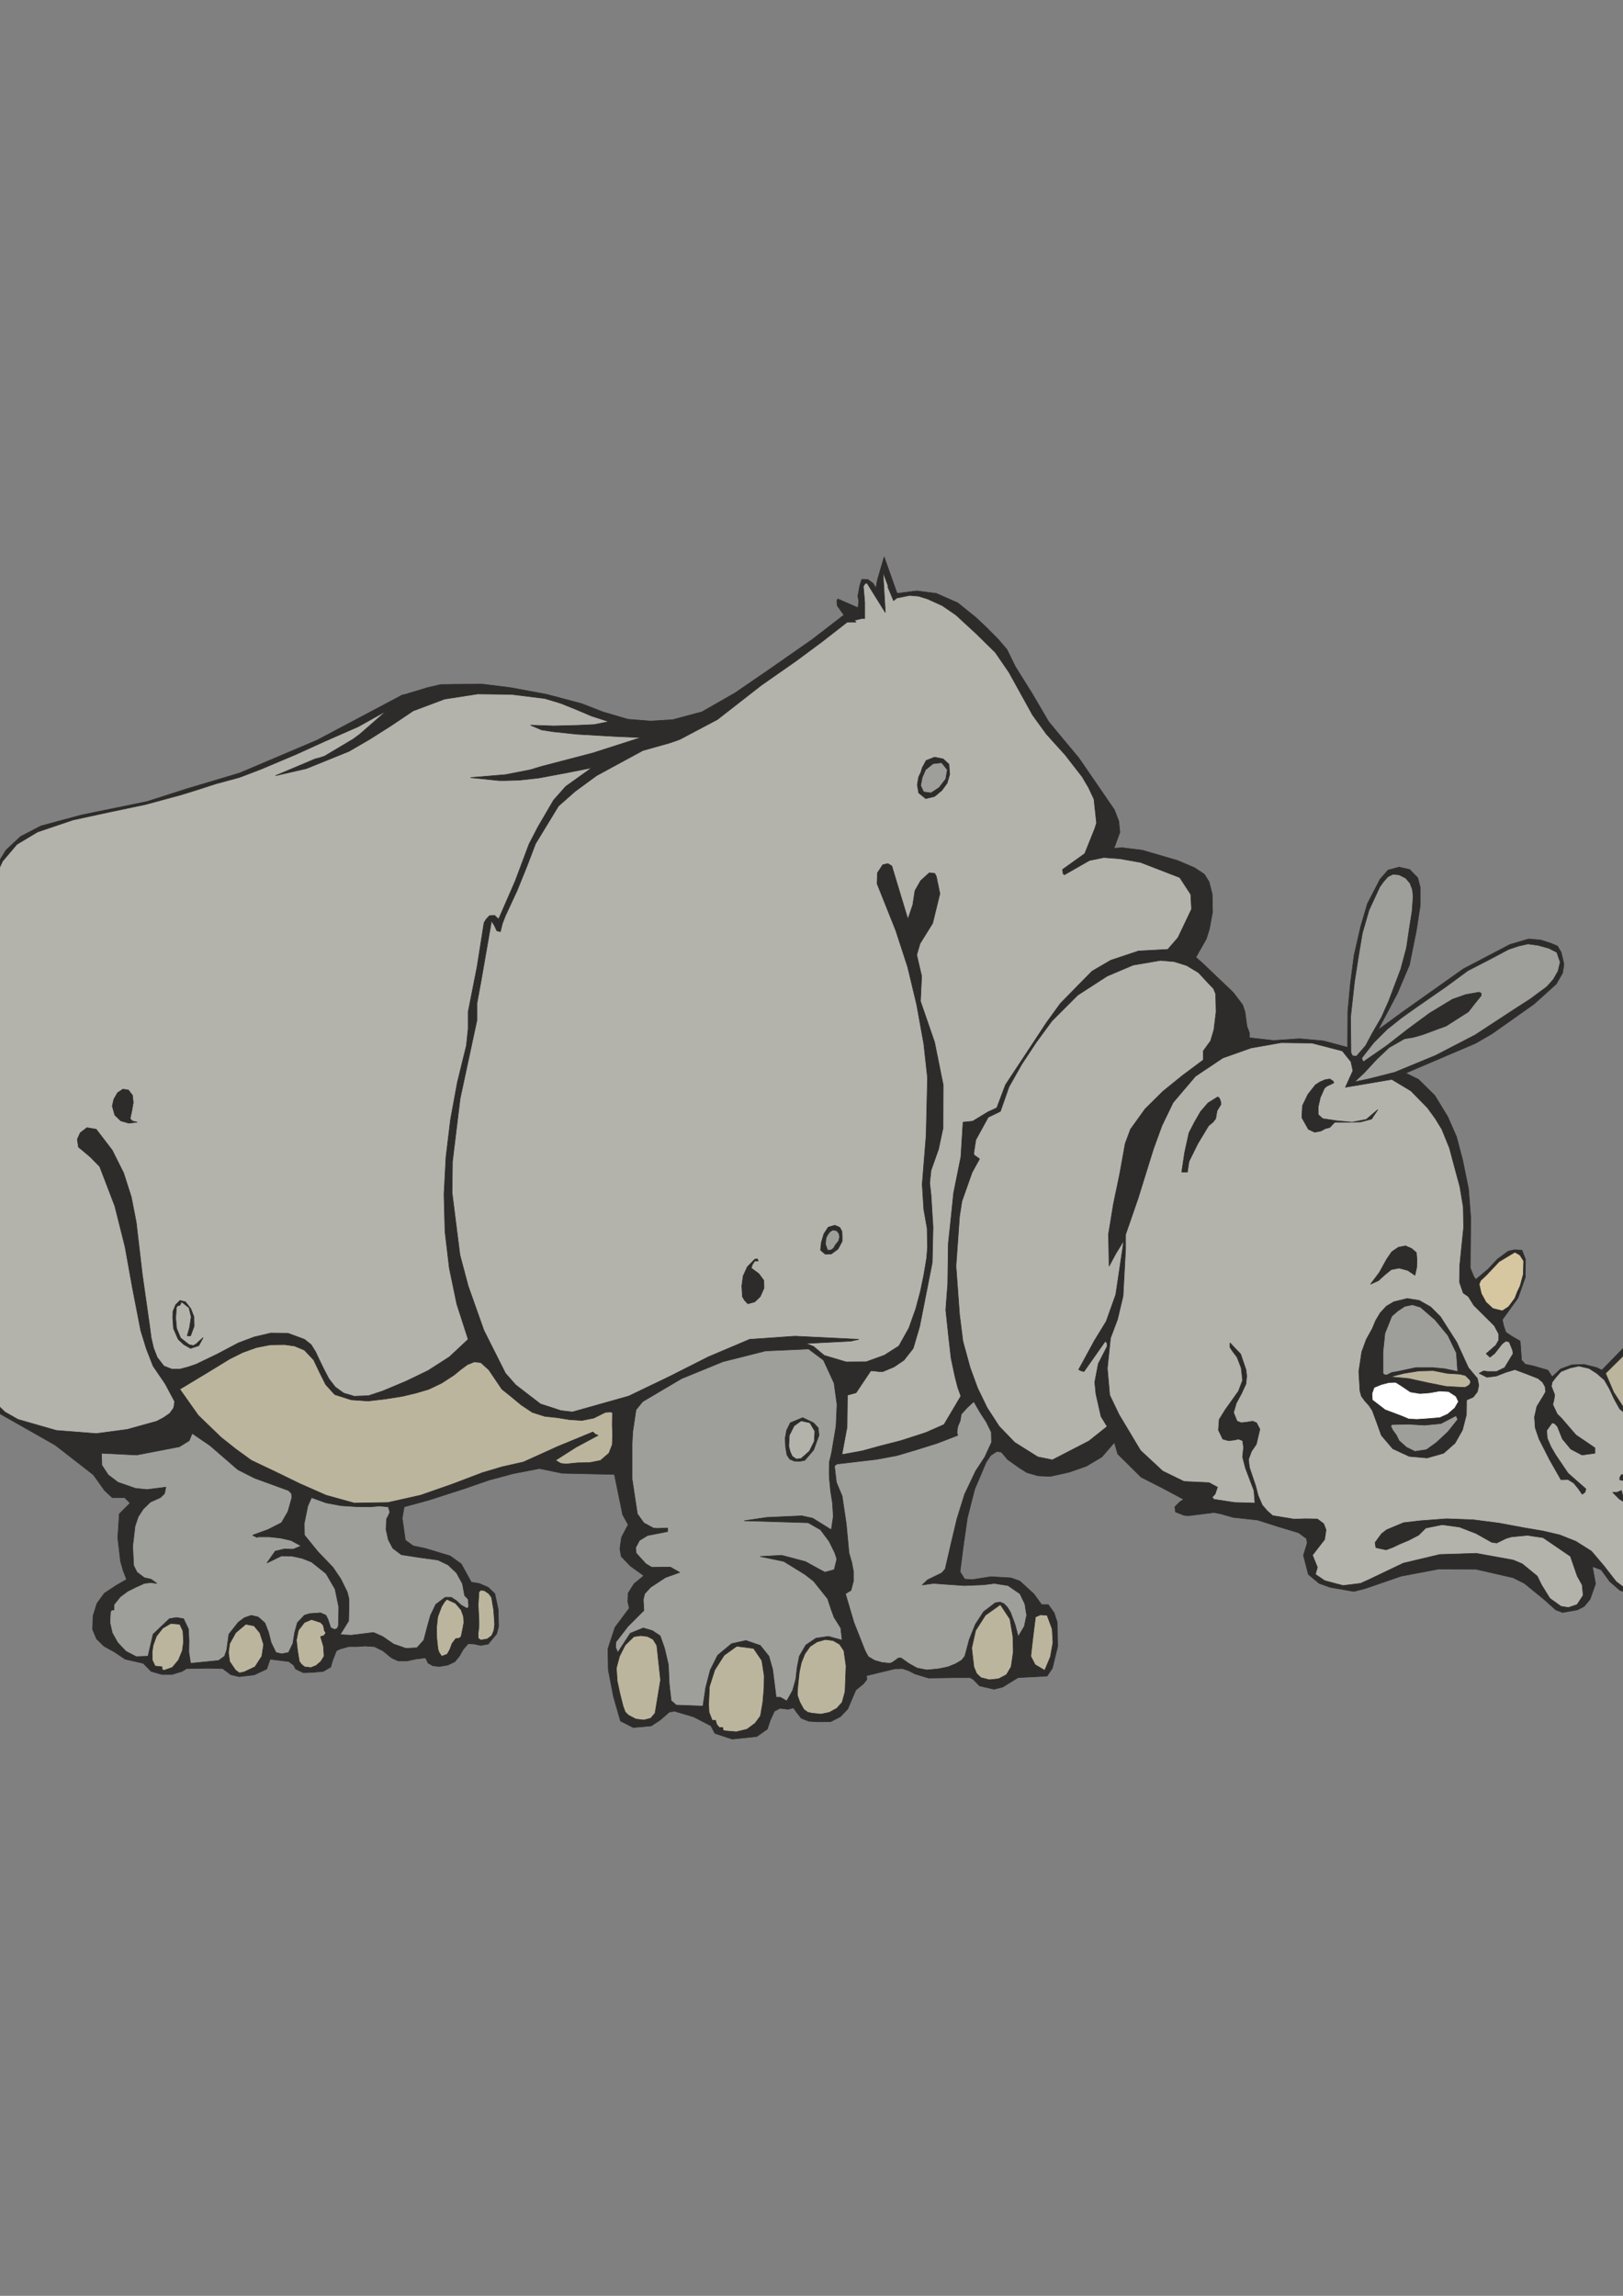
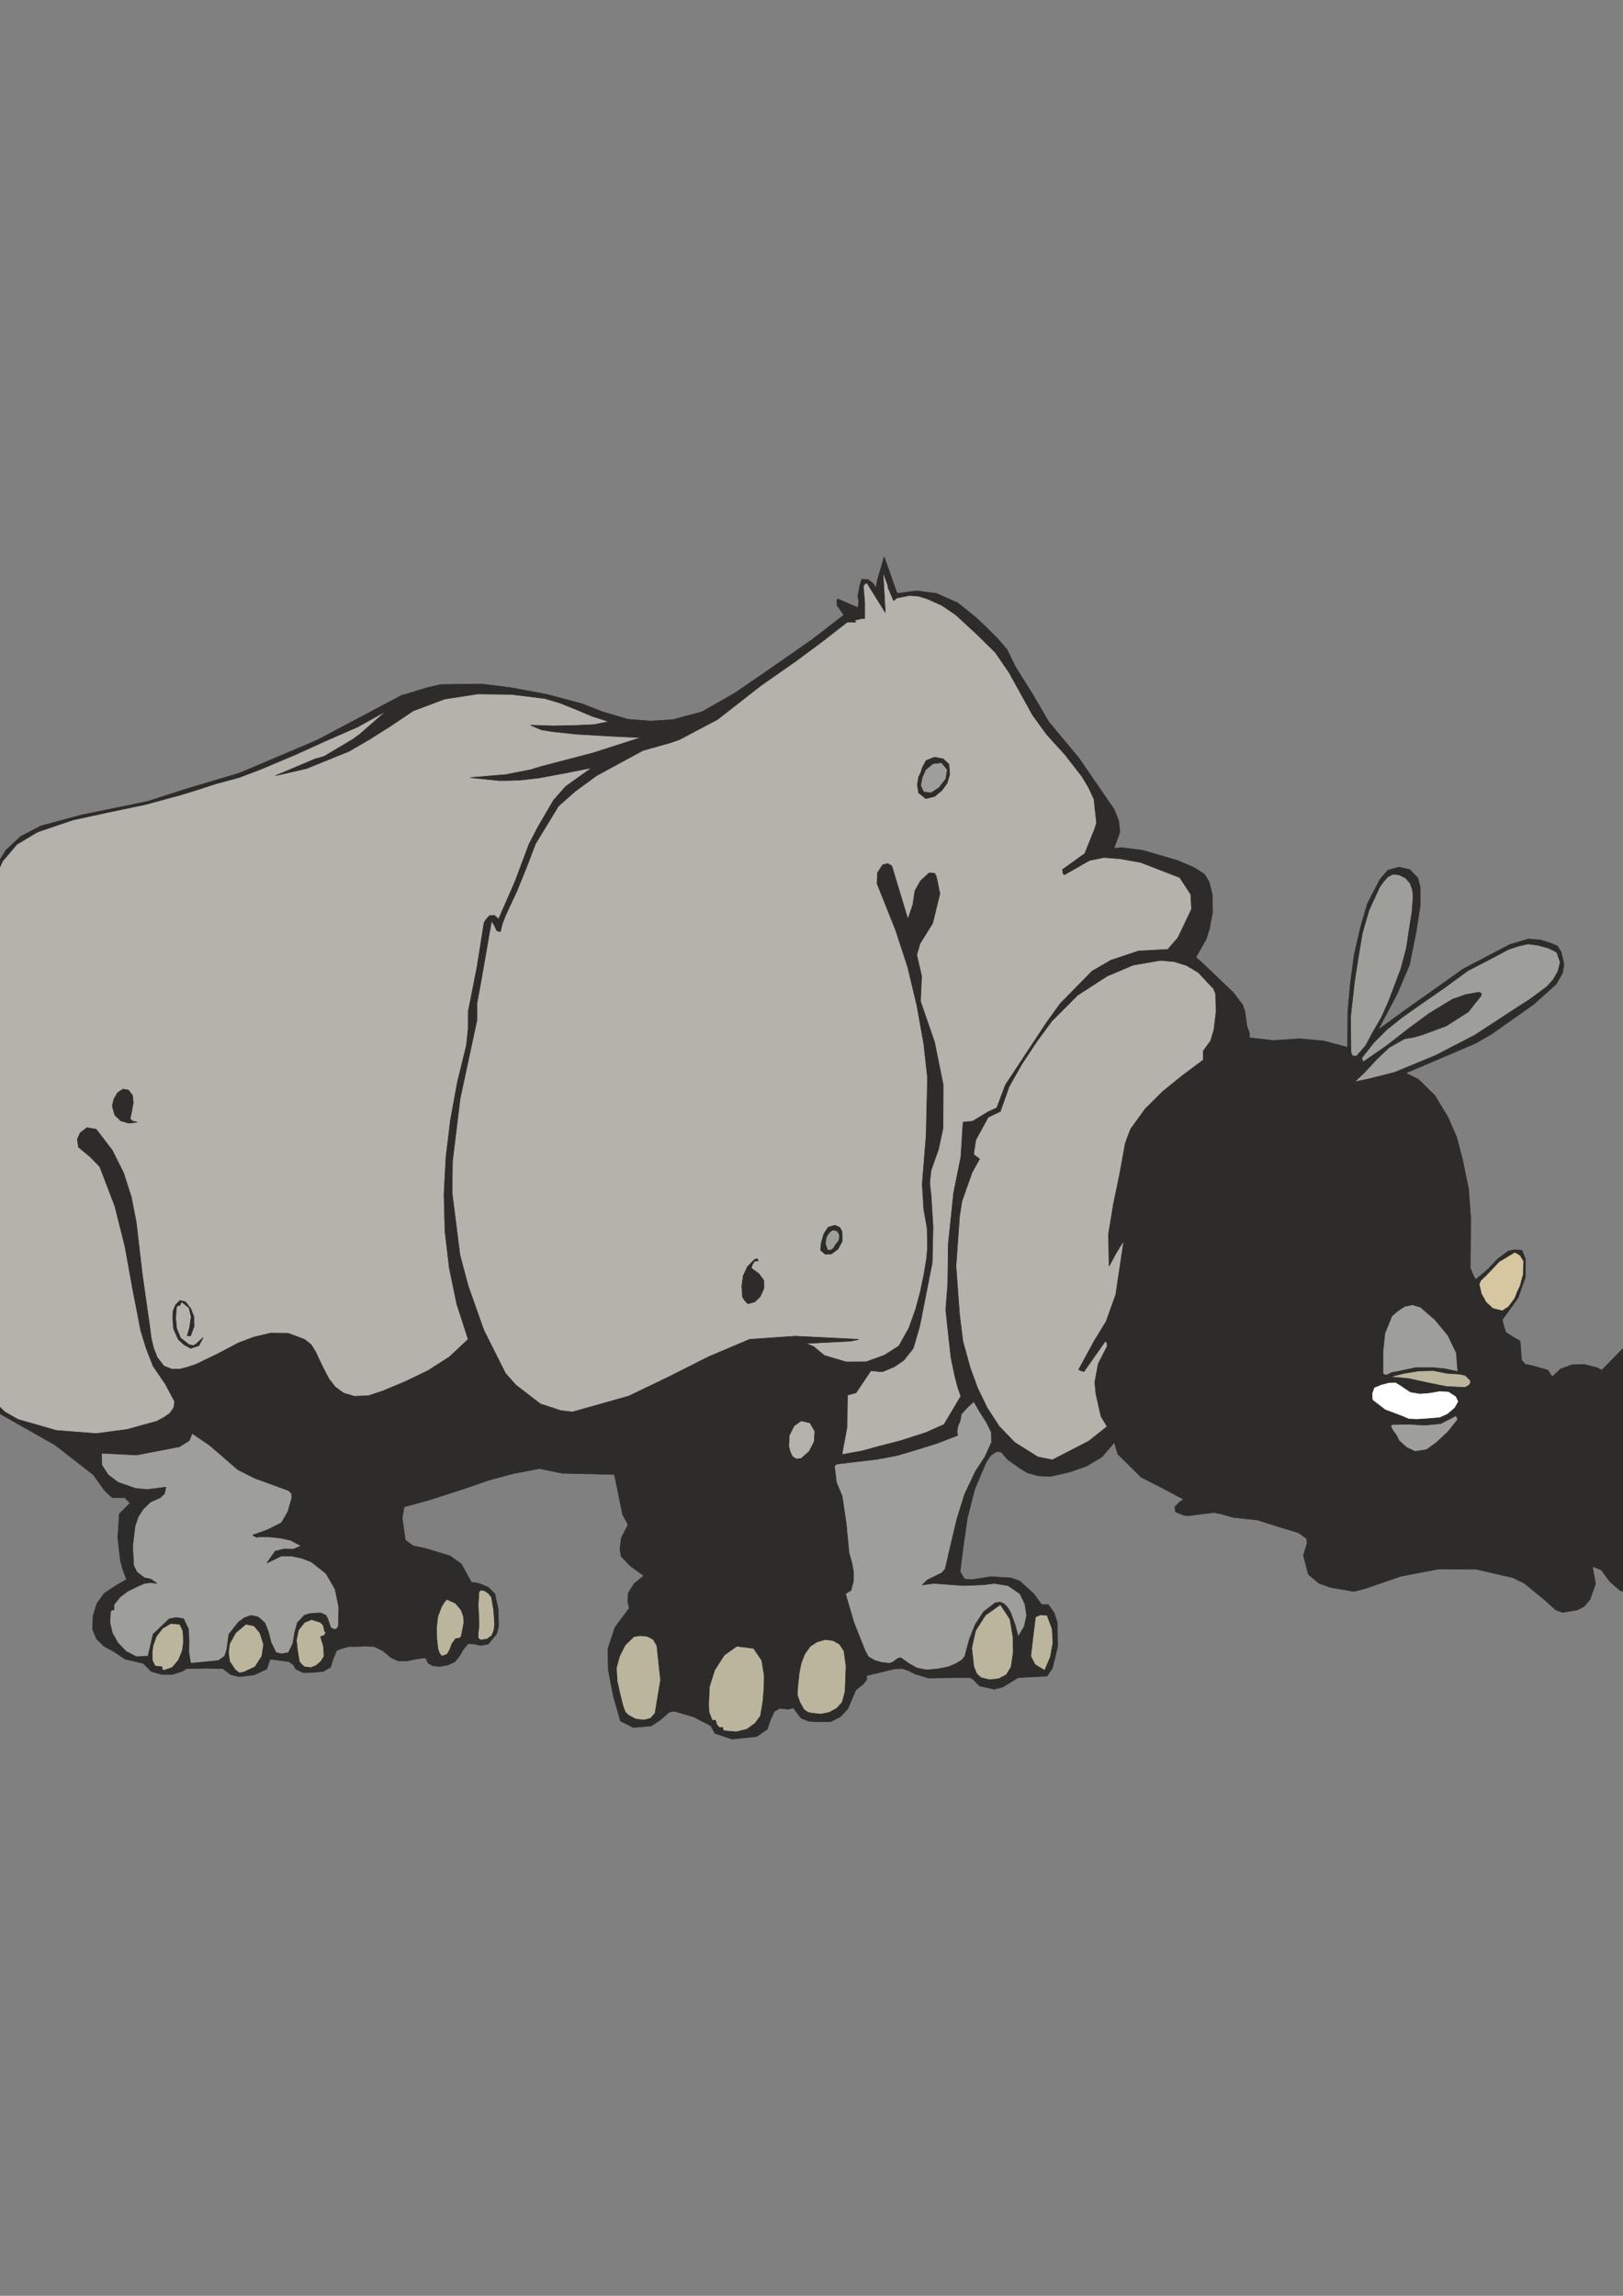
<svg xmlns="http://www.w3.org/2000/svg" height="841.89pt" viewBox="0 0 595.276 841.89" width="595.276pt" version="1.1" id="9a8c780f-f613-11ea-8099-dcc15c148e23">
  <rect x="0" y="0" width="595.276" height="841.89" fill="#808080" stroke="none" />
  <g>
    <path style="stroke-linejoin:bevel;stroke:#2d2c2b;stroke-width:0.216;stroke-miterlimit:10.433;fill:#2d2c2b;" d="M 147.23,255.057 L 156.734,252.177 156.734,252.177 161.63,251.025 166.526,250.953 176.966,250.881 187.334,252.177 187.334,252.177 200.51,254.625 213.47,258.081 213.47,258.081 221.03,261.033 230.318,263.769 238.67,264.417 246.734,263.913 257.462,261.033 269.558,254.121 282.158,245.481 297.854,234.537 309.518,225.537 307.07,222.081 306.926,220.281 306.926,220.281 307.286,219.633 314.702,222.873 314.99,220.425 314.63,218.625 315.35,214.737 316.07,212.433 318.302,212.505 320.246,213.945 321.254,215.673 321.83,212.649 324.278,204.225 329.03,217.617 329.03,217.617 336.23,216.681 343.43,217.617 351.278,221.073 357.974,226.473 361.79,230.073 365.822,234.105 369.35,238.209 372.374,244.401 378.71,254.553 384.614,264.633 389.798,270.897 395.63,277.881 401.03,285.729 408.734,296.961 410.318,301.065 410.75,305.169 408.59,311.073 411.686,310.857 412.694,311.001 412.694,311.001 419.03,311.793 431.846,315.537 438.11,318.201 441.71,320.577 443.438,323.313 444.59,327.849 444.734,334.473 443.582,340.665 442.43,344.337 438.614,351.033 441.35,353.481 452.366,363.993 455.75,368.457 455.75,368.457 456.614,370.977 457.334,376.305 458.27,378.825 458.27,378.825 458.27,380.553 467.126,381.561 476.63,380.913 485.414,381.705 494.27,384.081 494.342,370.977 495.278,360.825 496.646,350.313 499.094,339.657 501.542,331.377 506.15,322.449 509.102,319.065 513.134,317.985 517.022,318.849 519.974,321.873 520.91,325.473 520.91,331.953 519.47,341.313 516.95,353.841 512.486,364.353 505.43,377.673 514.79,370.833 536.75,355.281 553.814,346.353 560.654,344.337 565.046,344.697 568.862,345.921 571.238,346.929 572.606,349.233 573.614,353.553 573.11,356.793 570.806,360.825 562.67,368.169 547.19,379.113 541.214,382.569 530.414,387.177 515.582,393.513 520.262,395.817 526.238,401.721 530.99,409.497 534.23,416.913 536.462,425.409 538.622,435.993 539.414,446.433 539.27,465.009 540.566,468.177 541.286,469.185 545.75,465.441 549.278,461.697 553.166,458.817 555.47,458.313 558.206,458.457 559.502,461.769 559.43,468.393 556.766,475.953 551.006,483.945 551.438,485.961 552.302,488.553 554.678,490.137 557.558,491.793 558.062,498.777 559.43,500.289 562.238,500.865 567.71,502.449 569.294,504.897 572.39,502.017 576.494,500.505 581.03,500.361 585.638,501.513 587.51,502.449 596.294,493.449 602.27,484.953 607.166,477.033 611.846,468.753 618.326,449.961 623.51,430.521 623.51,430.521 623.87,428.937 626.75,426.921 628.694,427.209 631.43,429.873 633.23,433.113 635.606,443.913 636.47,456.513 635.606,468.321 633.23,479.985 630.71,489.849 627.686,499.353 623.726,508.569 618.254,517.281 618.974,522.249 618.902,526.857 617.966,533.409 616.958,536.865 614.15,539.889 611.702,543.273 611.702,543.273 611.126,546.225 610.478,549.177 610.478,549.177 609.11,552.561 609.686,556.953 611.27,565.953 610.478,570.777 610.478,570.777 609.686,573.945 605.942,578.985 601.118,583.593 598.67,584.457 594.206,583.233 590.462,579.993 587.294,575.673 584.054,574.449 585.206,580.785 583.19,586.473 581.03,589.065 581.03,589.065 578.51,590.361 573.11,591.297 570.59,590.361 570.59,590.361 566.702,586.833 559.142,580.641 554.966,578.553 554.966,578.553 541.43,575.457 527.606,575.385 513.926,577.977 500.75,582.513 496.574,583.593 487.862,582.081 483.83,580.641 483.83,580.641 479.87,577.329 478.07,570.345 479.438,565.953 479.222,564.225 479.222,564.225 476.27,562.065 468.854,559.833 461.15,557.385 452.366,556.449 447.83,555.153 447.83,555.153 445.238,554.649 436.094,555.801 436.094,555.801 434.438,555.729 431.126,554.433 430.91,552.561 430.91,552.561 432.71,550.761 434.15,549.825 434.15,549.825 426.302,545.649 418.526,541.689 409.958,533.193 408.734,528.945 404.126,534.273 398.438,537.657 392.03,539.889 385.19,541.401 380.726,541.185 376.694,540.033 376.694,540.033 374.03,538.377 369.566,535.209 367.262,532.473 365.606,532.257 363.374,533.697 361.718,536.145 361.718,536.145 357.47,546.153 354.806,556.593 353.294,567.177 351.782,578.913 356.534,579.273 363.446,578.193 370.79,578.625 374.03,579.777 379.214,584.529 382.022,588.417 384.47,588.417 386.63,591.441 387.782,594.969 387.926,603.753 385.982,611.745 384.038,614.625 373.382,615.201 147.23,255.057 147.23,255.057 Z" />
    <path style="stroke-linejoin:bevel;stroke:#2d2c2b;stroke-width:0.216;stroke-miterlimit:10.433;fill:#2d2c2b;" d="M 376.046,614.481 L 373.598,615.057 367.766,618.657 364.598,619.449 359.27,618.225 356.966,615.849 355.814,615.201 355.814,615.201 350.846,615.201 340.55,615.345 335.582,613.833 335.582,613.833 333.35,612.681 331.046,611.889 331.046,611.889 328.166,611.961 317.798,614.481 317.942,615.849 317.942,615.849 316.718,617.433 313.91,619.737 313.334,621.033 313.334,621.033 310.958,626.649 308.222,629.529 304.694,631.329 300.23,631.401 296.63,631.185 293.894,630.105 292.31,628.089 291.014,626.289 289.07,626.793 286.046,626.433 284.03,627.513 282.518,630.825 281.438,634.065 277.55,636.801 268.55,637.737 262.214,635.649 260.702,632.841 254.438,629.601 247.454,627.513 245.51,627.801 242.126,630.753 238.814,632.913 232.262,633.489 227.582,631.113 224.99,622.113 223.118,612.393 222.974,604.617 225.566,596.769 230.822,589.713 230.246,587.337 230.39,584.241 232.55,580.785 236.15,577.833 231.254,574.305 227.87,570.777 227.366,567.969 227.942,563.793 230.39,559.113 228.374,555.441 225.35,540.681 206.198,540.249 197.846,538.521 188.198,540.393 179.342,542.769 170.63,545.793 157.238,550.113 148.238,552.561 147.518,556.737 148.67,564.801 151.55,566.889 156.014,567.825 165.086,570.561 169.19,573.513 172.862,580.209 175.67,580.641 179.054,582.081 181.502,584.457 182.726,590.217 182.87,596.409 182.15,599.145 179.054,602.889 176.318,603.393 174.014,602.889 171.71,602.745 169.91,604.833 168.47,607.353 166.814,609.369 164.222,610.593 161.198,611.097 158.822,610.881 157.022,609.873 156.086,607.929 152.63,608.361 149.246,609.081 146.078,609.081 143.558,607.929 140.39,605.337 137.294,603.825 133.838,603.609 130.958,603.825 127.862,603.825 124.766,604.689 123.398,605.337 122.03,608.793 121.31,611.313 118.574,612.897 114.902,613.257 111.302,613.401 108.422,612.033 107.702,610.593 105.902,609.297 99.062,608.433 97.838,612.033 93.23,614.193 87.686,614.841 84.662,614.121 81.71,611.889 76.094,611.745 68.39,611.889 66.806,612.897 63.062,614.049 59.39,614.049 55.43,612.897 52.55,609.945 45.926,608.433 41.822,605.697 38.15,603.681 35.414,601.017 33.974,597.561 34.118,592.593 35.558,587.985 38.294,584.241 42.542,581.433 46.43,579.201 45.134,575.817 44.198,572.505 43.19,563.937 43.766,555.153 47.726,551.193 45.71,549.177 41.174,549.177 38.366,546.585 34.262,540.825 20.294,529.953 -3.178,516.633 -15.922,534.561 -26.074,543.993 -26.074,543.993 -25.426,538.449 -25.642,527.073 -28.09,521.745 -28.09,521.745 -29.17,528.657 -28.09,535.497 -28.09,535.497 -29.314,536.145 -29.314,536.145 -30.178,534.849 -31.33,534.345 -32.77,534.201 -33.85,533.553 -33.85,533.553 -37.09,527.433 -39.826,521.169 -39.826,521.169 -41.122,515.769 -41.194,504.753 -40.402,498.993 -40.402,498.993 -38.962,497.121 -37.162,495.753 -37.162,495.753 -29.314,491.793 -21.466,487.905 -21.466,487.905 -18.226,484.449 -16.93,479.985 -16.93,479.985 -17.29,468.897 -20.17,446.793 -20.89,435.633 -20.314,420.009 -19.234,410.937 -22.186,397.617 -19.234,389.049 -12.97,382.137 -12.97,382.137 -11.962,382.065 -11.17,381.273 -9.73,378.825 -9.73,378.825 -8.938,371.553 -9.01,352.473 -7.21,333.681 -4.762,323.025 2.222,311.721 7.55,306.753 15.038,302.865 30.014,298.833 53.918,293.937 68.966,289.113 87.83,283.497 116.342,271.401 147.59,254.841 147.59,254.841 150.182,254.841 376.046,614.481 376.046,614.481 Z" />
    <path style="stroke-linejoin:bevel;stroke:#2d2c2b;stroke-width:0.216;stroke-miterlimit:10.433;fill:#b3b3ac;" d="M 151.55,260.673 L 143.63,266.001 135.566,271.113 128.006,275.505 112.382,281.841 101.078,284.433 115.55,278.313 115.55,278.313 117.206,277.881 119.006,277.305 129.518,271.041 131.966,269.241 141.758,260.673 131.318,266.505 119.15,271.833 108.71,276.585 95.75,282.057 87.83,285.081 79.046,287.457 79.046,287.457 72.854,289.473 66.59,291.417 66.59,291.417 53.342,295.017 39.95,297.825 26.702,300.705 13.742,305.097 13.742,305.097 6.182,309.633 0.926,315.825 -2.458,323.169 -4.258,331.377 -4.834,340.161 -4.69,349.233 -3.97,358.017 -3.178,366.441 -3.178,366.441 -3.61,370.617 -5.122,374.433 -7.21,378.033 -9.01,381.561 -9.01,381.561 -9.01,384.513 -7.93,387.753 -7.066,391.137 -7.714,394.521 -7.714,394.521 -9.01,396.249 -10.45,397.761 -11.53,399.633 -11.674,402.297 -11.674,402.297 -12.826,403.593 -14.338,404.313 -14.338,404.313 -17.074,420.369 -18.874,436.353 -18.874,436.353 -18.73,444.489 -17.65,452.625 -17.65,452.625 -17.218,456.009 -17.29,459.393 -17.146,462.633 -15.562,465.657 -15.562,465.657 -13.69,450.897 -11.674,435.633 -10.162,434.913 -9.73,433.113 -10.162,432.465 -11.026,432.393 -8.938,430.953 -6.49,430.233 -4.042,429.801 -1.81,429.153 -6.562,444.993 -9.658,461.337 -10.666,478.113 -9.01,495.105 -9.01,495.105 -8.722,498.057 -8.362,500.937 -8.362,500.937 -7.714,501.513 -7.138,502.233 -7.138,502.233 -5.698,508.353 -2.53,513.609 1.79,517.785 6.614,520.521 6.614,520.521 20.654,524.553 35.27,525.705 35.27,525.705 46.646,524.193 57.518,521.169 57.518,521.169 59.966,519.873 62.27,518.289 63.71,516.273 64.07,513.969 64.07,513.969 60.614,507.489 56.15,500.937 56.15,500.937 53.702,494.673 51.614,487.905 51.614,487.905 48.59,472.353 45.854,457.161 42.11,442.257 36.566,427.785 33.11,424.257 28.79,420.657 28.358,417.777 29.438,415.401 29.438,415.401 31.886,413.529 35.27,414.105 41.174,421.809 45.35,430.161 48.158,438.945 49.958,448.161 52.19,467.313 54.926,486.537 54.926,486.537 55.43,490.497 56.294,494.241 57.662,497.769 60.11,500.937 60.11,500.937 63.062,502.089 65.942,502.089 68.966,501.297 71.918,500.289 71.918,500.289 79.694,496.545 87.47,492.441 87.47,492.441 93.23,490.281 99.35,488.841 105.614,488.913 111.662,491.145 111.662,491.145 114.11,493.089 115.766,495.753 117.206,498.849 118.862,502.233 118.862,502.233 120.59,505.545 122.966,508.641 126.062,510.873 129.95,512.025 129.95,512.025 135.206,511.809 140.39,510.081 140.39,510.081 148.814,506.553 157.022,502.593 164.87,497.553 171.71,491.145 171.71,491.145 167.534,478.185 164.798,465.009 163.214,451.617 162.854,438.009 163.574,424.329 165.23,410.649 167.75,396.897 171.062,383.433 171.062,383.433 171.71,377.241 171.71,371.049 171.71,371.049 174.95,354.705 177.542,338.361 177.542,338.361 178.334,337.065 179.558,335.769 179.558,335.769 181.43,335.697 182.87,337.065 182.87,337.065 188.99,323.025 194.03,309.561 197.27,303.297 203.03,293.433 207.494,288.393 217.07,281.553 207.998,283.353 197.63,285.297 190.43,286.089 185.39,286.233 185.39,286.233 183.014,286.233 172.574,285.153 185.39,284.073 194.606,282.273 194.606,282.273 196.91,281.553 199.142,280.905 199.142,280.905 217.358,276.153 235.07,270.465 225.278,270.033 211.598,269.241 202.814,268.305 198.638,267.657 194.606,265.929 203.102,266.217 211.67,266.001 217.934,265.713 223.334,264.633 217.07,262.617 210.95,260.025 210.95,260.025 205.55,257.865 199.79,256.137 199.79,256.137 187.55,254.625 175.166,254.481 163.07,256.353 151.55,260.673 151.55,260.673 Z" />
    <path style="stroke-linejoin:bevel;stroke:#2d2c2b;stroke-width:0.216;stroke-miterlimit:10.433;fill:#b3b3ac;" d="M 263.15,263.841 L 249.398,271.113 249.398,271.113 247.454,271.833 245.51,272.481 245.51,272.481 235.79,275.217 218.798,284.433 210.95,290.193 210.95,290.193 204.83,295.593 196.406,309.417 193.31,317.553 193.31,317.553 189.638,326.625 185.39,335.769 184.238,338.721 183.518,341.673 182.222,341.313 181.358,339.441 180.278,337.713 176.39,360.033 174.95,367.809 174.95,367.809 174.95,374.001 168.758,402.873 165.95,425.913 165.806,437.361 168.686,460.185 171.71,471.561 171.71,471.561 177.47,487.833 185.39,503.601 185.39,503.601 189.134,507.849 198.206,514.833 203.75,516.633 203.75,516.633 205.694,517.281 205.694,517.281 209.942,517.785 230.606,511.953 245.294,504.897 259.838,497.553 274.958,491.145 274.958,491.145 291.59,489.993 314.99,491.145 312.11,491.793 295.55,492.657 298.358,493.737 302.318,497.049 310.31,499.425 317.798,499.353 324.35,496.977 329.678,493.593 333.35,487.041 335.87,479.985 337.598,473.505 337.598,473.505 338.822,467.601 339.902,461.193 340.19,457.233 340.19,457.233 340.046,450.393 338.822,443.481 338.246,434.265 339.686,416.409 340.19,395.241 338.822,382.785 336.23,368.457 332.918,354.633 328.526,341.169 321.686,324.033 321.83,320.073 321.83,320.073 323.774,317.121 325.646,316.689 327.086,317.553 327.086,317.553 332.99,337.065 332.99,337.065 334.79,331.809 335.582,326.625 335.582,326.625 337.67,322.953 340.838,320.073 340.838,320.073 342.854,320.289 343.43,321.441 343.43,321.441 344.726,327.705 342.062,338.577 337.454,345.993 336.23,350.169 336.23,350.169 338.03,357.945 337.598,367.161 337.598,367.161 342.782,382.209 345.95,397.905 345.878,413.673 344.222,421.449 341.486,429.153 341.486,429.153 340.982,433.761 341.486,438.297 341.486,438.297 342.206,450.033 341.918,462.993 337.31,486.393 334.934,494.457 331.55,498.777 327.95,501.225 323.846,502.953 322.262,502.953 320.75,502.737 319.382,502.665 313.982,510.729 310.814,511.593 310.67,523.329 308.798,533.409 316.286,532.041 322.55,530.313 330.398,528.297 339.542,525.345 346.238,522.393 352.43,511.953 351.278,508.785 350.27,504.825 348.83,498.057 348.038,491.145 348.038,491.145 346.886,480.345 347.606,470.841 347.822,456.009 348.974,445.137 349.766,437.433 352.43,424.257 353.222,411.513 356.75,411.153 362.438,407.697 365.606,406.257 368.774,397.833 383.822,375.009 383.822,375.009 388.934,367.953 400.526,356.145 407.438,352.113 407.438,352.113 417.59,348.729 428.318,348.153 432.062,343.833 437.03,333.393 436.742,327.993 436.742,327.993 432.71,321.801 418.382,316.257 410.678,314.889 410.678,314.889 404.846,314.457 399.59,315.537 399.59,315.537 390.374,320.793 390.374,320.793 389.87,320.289 389.726,318.849 389.726,318.849 397.862,313.017 401.534,303.873 402.182,301.785 402.182,301.785 401.246,293.073 399.302,288.897 396.926,284.865 396.926,284.865 390.662,276.801 383.822,269.241 383.822,269.241 378.71,262.185 370.07,246.561 365.03,239.217 365.03,239.217 357.974,232.305 350.63,225.537 350.63,225.537 345.59,222.081 340.19,219.633 340.19,219.633 336.95,218.625 333.638,218.337 333.638,218.337 330.47,218.985 328.958,219.273 327.734,220.281 325.574,215.097 327.734,220.281 323.846,209.769 324.71,224.601 317.942,213.729 317.15,214.161 316.646,215.025 317.15,220.857 317.15,226.833 315.998,226.833 313.334,227.481 313.334,227.481 313.982,228.129 310.742,228.129 310.742,228.129 301.31,235.473 291.878,242.457 291.878,242.457 279.206,251.313 263.15,263.841 263.15,263.841 Z" />
-     <path style="stroke-linejoin:bevel;stroke:#2d2c2b;stroke-width:0.216;stroke-miterlimit:10.433;fill:#bcb59d;" d="M 166.526,504.249 L 161.99,507.201 157.31,509.433 152.486,510.873 147.59,512.025 147.59,512.025 141.254,513.033 134.99,513.753 128.798,513.321 122.75,511.377 122.75,511.377 119.438,507.705 117.206,503.241 115.046,498.705 111.662,495.105 111.662,495.105 108.062,493.593 104.462,493.089 104.462,493.089 99.062,493.161 93.95,494.169 88.982,495.969 84.23,498.345 75.158,503.889 65.942,509.433 65.942,509.433 72.71,519.009 81.062,527.073 81.062,527.073 86.318,531.249 92.15,535.497 92.15,535.497 100.934,539.673 109.79,543.993 109.79,543.993 119.582,548.313 129.95,551.193 129.95,551.193 142.334,550.977 154.214,548.313 165.59,544.353 176.966,540.033 176.966,540.033 184.238,537.873 191.942,536.145 191.942,536.145 204.686,530.385 217.43,525.129 217.43,525.129 218.438,525.993 219.374,526.353 219.374,526.353 211.31,530.673 203.75,535.497 203.75,535.497 205.694,536.649 207.638,536.865 207.638,536.865 211.814,536.433 216.206,536.361 220.238,535.569 223.334,532.905 223.334,532.905 224.558,529.809 224.702,526.281 224.558,522.393 224.63,518.577 224.63,518.577 224.63,517.929 223.766,517.785 222.83,517.857 221.966,517.929 221.966,517.929 217.79,520.017 213.47,520.881 208.934,520.593 204.47,519.873 204.47,519.873 199.79,519.369 195.254,517.929 195.254,517.929 191.15,515.193 187.334,512.025 187.334,512.025 184.094,509.433 181.646,505.833 179.27,502.305 176.318,499.641 176.318,499.641 173.87,499.425 171.422,500.433 168.974,502.233 166.526,504.249 166.526,504.249 Z" />
    <path style="stroke-linejoin:bevel;stroke:#2d2c2b;stroke-width:0.216;stroke-miterlimit:10.433;fill:#9e9f9b;" d="M 87.254,538.953 L 77.03,530.097 70.478,525.633 69.398,528.297 65.798,530.529 50.102,533.553 37.214,532.905 37.358,537.297 39.662,540.825 43.262,543.561 49.67,545.793 53.918,546.225 60.83,545.361 60.326,547.737 58.814,549.177 55.142,550.833 52.55,553.353 50.678,556.233 49.526,559.689 48.662,567.033 49.022,574.089 50.246,576.537 52.91,578.553 55.43,579.129 57.518,580.641 55.214,580.353 52.91,580.641 49.886,582.009 46.862,583.521 44.126,585.537 41.822,588.417 41.822,588.417 41.822,590.361 41.822,590.361 40.958,590.433 40.526,591.009 40.526,591.009 40.31,594.969 41.174,598.785 43.19,602.385 46.214,605.553 49.958,607.497 54.278,607.353 56.15,599.289 62.126,593.601 64.718,593.169 67.31,593.601 69.11,597.345 69.326,601.593 69.254,605.841 69.902,609.945 80.126,608.937 82.358,607.353 83.15,605.049 83.942,599.289 87.398,594.897 89.63,593.241 92.15,592.377 94.67,592.953 97.19,595.185 98.486,598.569 99.422,602.313 101.222,605.985 103.31,606.489 105.83,605.985 107.414,602.673 108.062,598.713 109.07,595.041 111.662,592.305 113.606,591.729 117.566,591.441 119.51,592.305 119.51,592.305 120.23,593.673 121.31,596.913 122.75,597.561 122.75,597.561 123.686,597.129 124.118,596.193 124.118,596.193 124.262,589.353 122.894,582.729 119.582,577.041 114.254,572.793 110.726,571.425 107.054,570.633 103.238,570.561 97.91,573.153 100.934,568.833 104.174,568.041 107.558,568.113 110.438,566.889 106.694,564.873 102.806,564.009 98.702,563.577 94.67,563.577 94.67,563.577 94.31,563.793 92.798,563.073 92.726,562.929 92.726,562.929 98.27,560.913 103.238,558.393 105.614,554.289 107.054,549.177 106.91,547.665 105.83,546.585 93.374,542.049 87.254,538.953 87.254,538.953 Z" />
-     <path style="stroke-linejoin:bevel;stroke:#2d2c2b;stroke-width:0.216;stroke-miterlimit:10.433;fill:#9e9f9b;" d="M 135.854,552.561 L 130.454,552.489 125.054,552.129 119.654,551.121 114.254,549.177 112.886,552.273 111.59,558.609 111.662,562.929 116.63,569.049 122.102,574.737 124.982,578.985 127.358,583.809 127.934,586.113 128.006,588.417 128.006,588.417 127.862,594.393 124.766,599.433 128.798,599.649 137.006,598.641 140.39,600.153 144.35,602.889 148.886,604.473 152.918,604.257 155.438,601.449 156.59,597.057 157.886,592.377 159.83,588.345 163.286,585.753 165.518,585.753 167.39,586.977 169.19,588.633 171.062,589.713 171.062,589.713 171.71,589.641 171.926,588.777 171.782,587.553 171.71,586.473 171.71,586.473 171.062,585.753 170.414,585.105 170.414,585.105 169.622,580.785 167.462,576.825 164.366,573.873 160.622,572.073 153.782,571.137 147.23,570.129 144.062,567.753 142.406,564.585 141.614,560.913 141.758,557.025 142.406,555.873 142.982,554.505 142.406,552.561 139.094,552.273 135.854,552.561 135.854,552.561 Z" />
    <path style="stroke-linejoin:bevel;stroke:#2d2c2b;stroke-width:0.216;stroke-miterlimit:10.433;fill:#bcb59d;" d="M 95.318,598.785 L 93.158,596.193 90.134,595.617 90.134,595.617 86.462,598.713 84.23,602.745 84.23,602.745 83.798,605.985 84.23,609.297 84.23,609.297 85.31,610.881 86.39,612.465 87.83,613.473 89.558,613.113 89.558,613.113 93.518,611.241 96.038,607.353 96.038,607.353 96.686,603.033 95.318,598.785 95.318,598.785 Z" />
    <path style="stroke-linejoin:bevel;stroke:#2d2c2b;stroke-width:0.216;stroke-miterlimit:10.433;fill:#bcb59d;" d="M 67.31,602.097 L 67.094,598.065 65.942,595.617 65.942,595.617 62.63,595.329 59.678,597.057 57.374,600.009 56.15,603.393 56.15,603.393 55.79,605.913 55.862,608.793 56.87,610.953 59.462,611.241 59.462,611.241 59.462,612.177 60.11,612.537 60.11,612.537 63.206,611.457 65.438,608.793 66.878,605.337 67.31,602.097 67.31,602.097 Z" />
    <path style="stroke-linejoin:bevel;stroke:#2d2c2b;stroke-width:0.216;stroke-miterlimit:10.433;fill:#bcb59d;" d="M 117.566,594.969 L 114.254,593.889 111.662,594.969 111.662,594.969 109.43,597.849 108.71,601.449 109.142,605.337 109.79,609.297 109.79,609.297 110.51,610.233 111.662,611.241 111.662,611.241 114.038,611.529 115.982,610.737 117.71,609.225 118.862,607.353 118.862,607.353 118.646,603.753 117.566,600.153 117.566,600.153 118.79,599.793 119.51,598.785 119.51,598.785 118.934,597.921 118.79,596.913 118.502,595.905 117.566,594.969 117.566,594.969 Z" />
    <path style="stroke-linejoin:bevel;stroke:#2d2c2b;stroke-width:0.216;stroke-miterlimit:10.433;fill:#bcb59d;" d="M 161.99,589.065 L 160.55,592.881 160.118,596.841 160.19,600.729 160.622,604.689 160.622,604.689 161.054,605.985 161.99,607.353 161.99,607.353 164.006,606.633 165.014,604.833 165.806,602.673 167.174,600.873 167.174,600.873 168.47,600.729 169.118,600.153 169.118,600.153 169.694,597.417 170.126,595.041 169.982,592.737 169.118,590.361 169.118,590.361 167.03,587.913 163.862,586.473 163.862,586.473 162.998,587.481 161.99,589.065 161.99,589.065 Z" />
    <path style="stroke-linejoin:bevel;stroke:#2d2c2b;stroke-width:0.216;stroke-miterlimit:10.433;fill:#bcb59d;" d="M 175.67,594.321 L 175.67,596.481 175.382,598.857 175.382,600.729 176.318,601.449 176.318,601.449 178.694,601.017 180.35,599.793 181.142,597.921 181.43,595.617 181.07,590.433 180.278,585.753 180.278,585.753 179.27,584.385 177.686,583.305 176.318,583.089 175.67,583.809 175.67,583.809 175.382,588.561 175.67,594.321 175.67,594.321 Z" />
    <path style="stroke-linejoin:bevel;stroke:#2d2c2b;stroke-width:0.216;stroke-miterlimit:10.433;fill:#bcb59d;" d="M 227.222,607.353 L 226.07,611.673 226.358,616.353 227.366,621.033 228.518,625.641 228.518,625.641 229.31,627.801 230.462,628.953 230.462,628.953 233.198,630.393 236.15,630.753 238.67,630.105 240.254,628.233 240.254,628.233 242.27,616.065 240.902,603.393 240.902,603.393 239.534,601.161 237.446,600.081 234.998,599.793 232.478,600.153 232.478,600.153 229.31,603.249 227.222,607.353 227.222,607.353 Z" />
    <path style="stroke-linejoin:bevel;stroke:#2d2c2b;stroke-width:0.216;stroke-miterlimit:10.433;fill:#bcb59d;" d="M 259.91,624.993 L 260.054,627.873 261.206,630.825 261.206,630.825 261.638,630.825 262.43,630.825 262.43,630.825 262.862,632.337 263.798,633.489 263.798,633.489 264.518,633.489 265.094,633.489 265.094,633.489 265.166,634.353 265.742,634.713 265.742,634.713 270.062,635.073 273.95,634.137 276.974,631.905 278.918,629.241 279.782,624.201 280.214,619.161 280.286,614.409 279.422,608.937 276.398,604.473 270.206,603.681 265.598,606.993 262.142,612.393 260.198,618.513 259.91,624.993 259.91,624.993 Z" />
    <path style="stroke-linejoin:bevel;stroke:#2d2c2b;stroke-width:0.216;stroke-miterlimit:10.433;fill:#bcb59d;" d="M 292.454,620.313 L 292.454,621.681 293.39,624.273 294.83,626.865 296.198,627.873 297.71,628.233 297.71,628.233 301.094,628.593 304.19,627.945 306.926,626.433 308.87,624.273 309.95,620.313 310.094,616.497 310.094,616.497 310.31,610.881 309.518,605.337 307.934,602.961 305.558,601.593 302.678,601.233 299.654,602.097 297.134,603.753 295.19,606.489 293.894,609.729 293.174,613.113 292.67,617.793 292.454,620.313 292.454,620.313 Z" />
-     <path style="stroke-linejoin:bevel;stroke:#2d2c2b;stroke-width:0.216;stroke-miterlimit:10.433;fill:#9e9f9b;" d="M 304.91,590.361 L 303.542,586.257 298.43,579.849 295.19,577.329 295.19,577.329 287.486,572.577 278.846,570.777 286.694,570.345 295.406,572.649 300.374,575.385 300.374,575.385 302.534,576.537 305.99,575.601 306.926,571.713 306.206,569.481 306.206,569.481 304.118,565.233 300.95,560.985 296.414,558.393 272.942,557.673 281.222,556.449 294.11,555.873 298.07,556.737 304.91,560.985 305.63,556.089 305.342,551.265 304.622,546.585 304.19,542.049 304.19,542.049 304.118,540.033 304.19,536.145 304.982,532.833 306.638,523.041 306.998,515.049 305.918,507.201 302.03,498.777 296.558,494.673 280.718,495.393 265.094,499.353 249.974,505.545 235.718,513.969 233.27,516.993 232.046,525.201 231.83,529.593 231.83,542.337 233.774,555.153 236.15,558.465 239.606,560.337 240.974,560.481 244.862,560.337 244.862,560.337 244.862,560.697 244.862,561.633 237.518,563.073 234.566,564.873 233.126,567.537 233.342,569.553 236.87,573.441 239.03,574.737 245.87,574.665 249.398,576.681 249.398,576.681 249.11,576.681 244.07,578.481 238.598,582.081 236.438,584.457 235.934,586.617 236.15,590.577 230.318,596.409 225.926,602.097 225.782,604.041 226.574,605.985 231.182,598.929 235.934,596.985 239.318,597.993 242.126,599.865 243.71,604.329 245.15,610.449 245.438,617.217 246.158,623.625 248.03,625.281 257.822,625.641 258.83,618.873 260.486,612.465 263.222,606.993 268.334,602.745 273.59,601.593 278.846,603.393 282.014,607.353 283.382,612.177 284.03,617.289 284.678,622.401 286.19,622.401 287.342,623.049 288.278,623.625 288.638,623.625 288.638,623.625 290.726,619.881 291.878,615.777 292.382,611.385 293.174,607.353 295.55,603.249 299.294,600.729 303.83,600.081 308.87,601.449 308.366,596.985 305.918,593.097 304.91,590.361 304.91,590.361 Z" />
    <path style="stroke-linejoin:bevel;stroke:#2d2c2b;stroke-width:0.216;stroke-miterlimit:10.433;fill:#9e9f9b;" d="M 336.23,531.609 L 328.958,533.769 321.614,535.137 314.27,536.001 306.926,536.865 306.926,536.865 306.062,537.585 306.206,538.809 306.206,538.809 306.782,543.633 308.87,548.601 308.87,548.601 310.382,558.753 311.39,569.481 312.398,572.937 313.046,576.393 313.046,579.705 312.11,583.233 311.102,583.809 310.094,584.457 313.19,594.969 317.294,605.337 317.294,605.337 318.446,607.497 320.75,608.865 323.486,609.657 326.438,609.945 327.446,609.513 328.454,608.793 329.39,608.073 330.398,607.929 333.35,610.017 336.302,611.673 339.902,612.393 343.79,612.033 344.726,611.889 344.726,611.889 347.75,611.241 350.558,610.089 352.718,608.793 353.87,607.353 355.526,601.161 357.758,595.617 360.782,591.009 365.03,587.769 366.83,587.481 368.27,588.129 369.566,589.497 370.646,591.297 372.302,595.761 373.454,600.153 375.686,596.409 376.55,592.305 375.902,588.201 374.102,584.457 369.71,581.433 364.67,580.641 360.782,581.145 353.582,581.433 342.278,580.641 338.246,581.217 340.19,579.345 342.998,577.977 345.374,576.825 346.67,575.385 348.83,566.025 350.99,556.953 353.798,547.953 357.83,539.457 357.83,539.457 361.214,534.273 363.662,528.945 363.662,528.945 363.59,525.201 361.79,521.529 359.414,517.857 357.182,513.969 357.182,513.969 354.878,516.057 352.574,518.577 352.574,518.577 352.142,521.097 351.278,523.113 351.278,523.113 350.99,525.273 351.278,526.353 351.278,526.353 343.79,529.233 336.23,531.609 336.23,531.609 Z" />
    <path style="stroke-linejoin:bevel;stroke:#2d2c2b;stroke-width:0.216;stroke-miterlimit:10.433;fill:#bcb59d;" d="M 357.182,611.241 L 358.19,613.689 359.774,615.201 359.774,615.201 362.87,615.993 366.254,615.633 369.134,614.121 370.862,611.241 370.862,611.241 371.654,605.697 371.51,600.153 371.51,600.153 370.43,593.745 366.902,588.417 366.902,588.417 361.43,592.305 357.83,597.921 356.39,604.329 357.182,611.241 357.182,611.241 Z" />
    <path style="stroke-linejoin:bevel;stroke:#2d2c2b;stroke-width:0.216;stroke-miterlimit:10.433;fill:#bcb59d;" d="M 378.062,607.353 L 379.646,610.449 383.174,612.537 383.174,612.537 385.262,607.569 386.198,602.385 385.91,597.345 384.038,592.305 384.038,592.305 381.59,592.161 379.79,592.953 379.79,592.953 378.854,600.441 378.062,607.353 378.062,607.353 Z" />
    <path style="stroke-linejoin:bevel;stroke:#2d2c2b;stroke-width:0.216;stroke-miterlimit:10.433;fill:#b3b3ac;" d="M 380.654,534.273 L 385.982,535.353 399.374,528.441 406.07,523.113 403.838,519.441 401.966,511.233 401.534,506.841 402.83,500.073 406.07,493.737 406.07,493.737 405.998,492.513 405.422,491.793 397.574,502.953 397.574,502.953 396.638,502.737 395.63,502.233 395.63,502.233 401.39,491.649 405.71,484.593 409.238,474.729 412.19,454.929 409.31,459.609 406.79,464.289 406.574,452.553 408.374,441.537 410.678,430.521 412.694,419.361 414.638,414.105 420.038,406.617 426.518,400.209 433.718,394.377 441.35,388.689 441.35,387.033 441.35,385.377 444.014,381.705 445.238,377.601 446.03,371.049 445.886,364.497 445.886,364.497 445.094,362.553 443.294,360.681 443.294,360.681 439.55,356.649 435.23,354.057 430.622,352.617 425.654,352.185 415.574,353.913 406.07,357.945 406.07,357.945 395.27,364.929 385.838,374.361 380.078,382.209 374.75,390.273 370.07,398.553 366.902,407.553 362.438,409.713 357.902,417.993 357.182,422.601 357.182,422.601 357.182,423.465 359.27,424.977 356.534,429.945 352.79,440.529 351.926,446.073 350.63,464.289 351.926,482.001 353.15,491.793 355.814,501.513 358.55,509.001 362.078,516.273 366.47,523.041 372.158,528.945 380.654,534.273 380.654,534.273 Z" />
-     <path style="stroke-linejoin:bevel;stroke:#2d2c2b;stroke-width:0.216;stroke-miterlimit:10.433;fill:#b3b3ac;" d="M 410.462,518.793 L 418.31,531.897 426.446,539.457 434.294,543.273 443.438,543.705 446.534,545.361 446.534,545.361 445.67,547.881 444.59,549.033 445.238,549.825 445.238,549.825 452.798,550.977 460.286,551.193 459.926,546.585 456.83,538.449 455.75,534.273 456.11,530.745 455.75,528.297 455.75,528.297 454.31,527.721 452.582,528.081 450.566,528.297 448.478,527.721 448.478,527.721 446.894,524.409 447.182,520.521 449.414,516.921 454.238,510.153 455.75,506.193 455.75,506.193 455.246,501.657 453.734,497.697 453.734,497.697 451.934,495.321 451.142,494.097 451.142,492.441 451.142,492.441 455.03,496.545 456.974,502.233 456.974,502.233 457.262,504.609 456.974,507.489 456.974,507.489 455.39,510.945 453.446,514.545 452.438,518.001 453.734,521.169 453.734,521.169 455.246,521.745 457.262,521.529 459.422,521.169 460.862,521.745 460.862,521.745 462.086,524.121 460.79,529.593 458.99,532.257 458.99,532.257 457.91,535.209 458.27,538.161 458.27,538.161 460.574,545.001 461.438,548.385 462.95,551.913 462.95,551.913 464.822,554.073 466.766,555.801 466.766,555.801 474.686,557.097 478.79,556.953 483.182,557.025 485.486,558.753 486.35,560.985 486.35,560.985 485.846,564.513 481.382,570.273 483.182,574.737 483.182,574.737 482.822,576.033 482.462,577.329 482.462,577.329 485.846,579.633 489.59,580.641 489.59,580.641 492.614,581.433 499.022,580.641 502.046,579.273 502.046,579.273 514.718,573.225 528.038,570.057 541.502,569.625 554.966,572.073 554.966,572.073 558.278,573.441 563.822,577.977 565.406,581.217 565.406,581.217 568.43,586.113 572.534,589.065 572.534,589.065 575.27,589.497 578.438,588.417 578.438,588.417 580.67,585.033 580.31,581.217 580.31,581.217 578.51,577.977 575.99,570.705 565.982,563.865 560.15,563.001 554.318,563.577 554.318,563.577 552.374,564.153 548.99,565.809 547.19,565.593 547.19,565.593 541.43,562.353 535.31,559.977 528.974,559.113 522.926,560.337 522.926,560.337 521.63,561.633 520.334,562.929 520.334,562.929 516.734,564.801 513.134,566.313 513.134,566.313 510.902,567.393 508.382,568.329 504.638,567.537 504.638,567.537 504.35,565.665 506.726,562.425 508.598,560.985 508.598,560.985 514.79,558.393 520.982,557.673 520.982,557.673 530.63,556.953 540.278,557.313 549.782,558.537 559.43,560.337 559.43,560.337 565.838,561.417 572.03,562.857 578.006,565.233 583.694,568.833 583.694,568.833 588.23,574.161 592.766,579.993 592.766,579.993 595.358,581.937 597.95,582.513 597.95,582.513 603.062,579.633 605.87,574.593 606.59,568.545 605.87,562.353 605.87,562.353 604.718,559.401 602.558,556.377 602.558,556.377 600.11,553.713 597.014,551.553 593.99,549.753 591.47,547.233 591.47,547.233 593.126,547.233 594.71,546.585 594.71,546.585 595.07,548.097 596.294,548.961 597.95,549.177 599.318,549.177 599.318,549.177 602.486,549.537 605.294,548.601 607.67,546.657 609.758,543.993 609.758,543.993 609.686,543.129 609.11,542.625 609.11,542.625 608.39,542.625 607.742,542.625 607.742,542.625 607.238,543.129 607.166,543.993 607.166,543.993 600.47,544.137 594.062,542.625 594.062,542.625 594.134,541.761 594.71,540.753 599.102,540.825 602.702,539.601 606.158,537.585 609.758,535.497 613.718,528.945 614.366,527.433 614.942,525.633 614.366,523.833 610.118,523.761 605.87,523.113 599.39,521.097 594.062,516.633 592.046,513.033 590.318,509.289 588.446,506.049 585.638,503.601 582.83,501.801 579.086,500.937 575.846,501.657 572.534,502.953 570.662,505.041 569.294,506.841 569.006,508.353 570.23,511.521 569.942,513.393 569.942,513.393 569.51,515.049 571.166,518.577 572.534,519.873 572.534,519.873 578.006,526.209 584.99,530.961 584.99,532.905 580.238,533.553 576.134,531.393 573.038,527.649 571.238,523.113 571.238,523.113 570.23,522.033 569.294,521.745 567.278,524.553 567.494,527.433 568.862,530.601 570.59,533.553 575.126,540.249 581.678,546.009 581.678,546.009 581.318,547.233 580.31,547.953 580.31,547.953 578.87,545.865 577.214,543.849 575.126,542.553 572.534,542.625 568.43,535.425 564.47,527.649 563.102,523.617 562.814,519.657 563.678,515.769 565.982,512.025 566.918,510.369 566.702,508.497 565.766,506.841 564.11,505.473 559.502,503.673 555.614,502.233 552.302,503.241 548.774,504.609 545.39,505.041 542.51,503.601 544.166,502.737 545.75,502.953 545.75,502.953 548.918,502.953 551.87,501.513 554.966,496.401 554.75,495.033 553.526,492.081 552.302,491.793 552.302,491.793 550.934,492.801 548.198,496.329 546.47,497.697 545.102,496.401 548.63,493.305 549.71,491.433 549.71,489.201 548.054,486.105 540.566,478.689 538.55,475.449 536.678,474.153 535.31,470.193 535.382,464.289 536.03,457.809 536.03,457.809 536.822,450.105 536.678,442.545 535.454,435.201 533.438,427.785 531.638,421.017 528.83,414.105 528.83,414.105 526.454,410.217 523.574,406.257 517.526,400.065 510.47,395.817 493.478,398.697 496.214,392.649 495.494,389.337 495.494,389.337 492.326,385.377 481.166,382.497 469.862,382.353 458.846,384.297 448.478,387.969 438.47,394.665 430.262,404.313 426.158,412.809 423.062,421.305 417.374,439.593 412.838,452.697 412.838,457.881 411.902,475.305 409.886,483.801 407.294,490.713 406.142,501.801 407.006,511.593 410.462,518.793 410.462,518.793 Z" />
    <path style="stroke-linejoin:bevel;stroke:#2d2c2b;stroke-width:0.216;stroke-miterlimit:10.433;fill:#ffffff;" d="M 413.63,532.473 L 418.526,538.161 413.63,532.473 413.63,532.473 Z" />
    <path style="stroke-linejoin:bevel;stroke:#2d2c2b;stroke-width:0.216;stroke-miterlimit:10.433;fill:#bcb59d;" d="M -9.73,519.153 L -9.37,511.017 -10.018,503.097 -11.818,495.393 -14.914,487.905 -14.914,487.905 -19.162,491.145 -23.914,493.521 -28.81,495.465 -33.85,497.697 -33.85,497.697 -37.45,501.081 -39.178,504.897 -39.178,504.897 -39.826,511.809 -38.962,518.577 -36.586,524.841 -32.626,530.313 -32.626,530.313 -31.114,525.921 -30.322,521.529 -29.458,517.065 -28.09,512.673 -28.09,512.673 -26.146,507.489 -22.762,502.953 -22.762,502.953 -21.898,503.241 -21.466,503.601 -21.466,503.601 -23.626,508.497 -24.85,513.969 -24.85,513.969 -25.066,519.657 -24.49,524.985 -23.626,530.241 -22.762,535.497 -22.762,535.497 -22.042,536.073 -20.89,536.145 -20.89,536.145 -16.714,532.833 -13.33,528.657 -10.882,524.049 -9.73,519.153 -9.73,519.153 Z" />
    <path style="stroke-linejoin:bevel;stroke:#2d2c2b;stroke-width:0.216;stroke-miterlimit:10.433;fill:#9e9f9b;" d="M -16.282,403.377 L -14.338,403.017 -12.97,397.113 -10.162,392.937 -8.794,390.633 -10.522,384.153 -12.826,383.361 -17.866,389.481 -19.738,393.657 -20.89,398.553 -18.586,403.233 -16.282,403.377 -16.282,403.377 Z" />
    <path style="stroke-linejoin:bevel;stroke:#2d2c2b;stroke-width:0.216;stroke-miterlimit:10.433;fill:#d6c7a1;" d="M 616.958,459.177 L 615.95,461.409 615.59,463.713 615.59,463.713 617.318,466.593 617.678,469.833 617.822,473.073 619.55,475.449 619.55,475.449 620.918,475.089 622.142,474.153 622.142,474.153 624.518,470.697 626.75,467.673 626.75,467.673 628.046,466.593 629.63,465.945 631.07,465.153 632.006,463.713 632.006,463.713 632.294,459.825 632.654,455.865 632.654,455.865 633.59,447.081 632.654,438.297 632.654,438.297 632.078,435.417 631.142,432.321 629.486,429.801 626.75,429.153 626.75,429.153 624.59,430.593 623.51,433.113 623.51,433.113 620.27,446.073 616.958,459.177 616.958,459.177 Z" />
-     <path style="stroke-linejoin:bevel;stroke:#2d2c2b;stroke-width:0.216;stroke-miterlimit:10.433;fill:#bcb59d;" d="M 609.11,476.745 L 604.142,483.873 599.606,490.929 594.926,497.625 588.878,503.601 588.878,503.601 591.83,510.513 595.934,516.849 598.526,519.297 601.406,521.097 604.79,522.033 608.39,521.745 608.39,521.745 611.198,520.593 613.43,518.433 615.302,515.697 616.958,512.673 616.958,512.673 624.518,493.593 629.99,473.505 629.99,473.505 629.918,471.921 629.486,470.193 628.91,469.113 628.046,468.897 628.046,468.897 625.742,470.913 623.726,473.721 621.494,475.737 618.902,475.449 618.902,475.449 617.678,473.721 617.318,470.985 617.174,468.393 616.31,466.953 616.31,466.953 613.646,467.457 611.99,470.193 610.694,473.721 609.11,476.745 609.11,476.745 Z" />
+     <path style="stroke-linejoin:bevel;stroke:#2d2c2b;stroke-width:0.216;stroke-miterlimit:10.433;fill:#bcb59d;" d="M 609.11,476.745 Z" />
    <path style="stroke-linejoin:bevel;stroke:#2d2c2b;stroke-width:0.216;stroke-miterlimit:10.433;fill:#d6c7a1;" d="M 545.102,467.673 L 543.086,469.545 542.51,470.913 542.51,470.913 543.302,474.369 545.03,477.537 547.55,479.841 551.006,480.705 551.006,480.705 553.31,479.193 555.614,476.097 555.614,476.097 556.55,473.649 557.558,471.561 557.558,471.561 558.71,467.313 558.854,462.417 558.854,462.417 557.486,460.257 555.614,459.177 555.614,459.177 549.854,462.633 545.102,467.673 545.102,467.673 Z" />
    <path style="stroke-linejoin:bevel;stroke:#2d2c2b;stroke-width:0.216;stroke-miterlimit:10.433;fill:#9e9f9b;" d="M 496.79,360.033 L 495.35,372.993 495.494,386.025 495.494,386.025 496.07,387.177 497.51,387.321 497.51,387.321 500.894,383.433 503.342,378.825 503.342,378.825 506.726,372.993 509.318,367.161 511.55,361.257 513.782,355.353 513.782,355.353 515.87,347.505 517.022,339.729 517.022,339.729 517.886,334.401 518.318,328.713 518.03,326.193 517.166,323.889 515.582,322.017 513.134,320.793 513.134,320.793 510.902,320.577 509.03,321.513 507.446,323.313 506.006,325.329 506.006,325.329 502.118,333.753 499.67,342.177 498.23,350.817 496.79,360.033 496.79,360.033 Z" />
    <path style="stroke-linejoin:bevel;stroke:#2d2c2b;stroke-width:0.216;stroke-miterlimit:10.433;fill:#9e9f9b;" d="M 538.406,355.929 L 530.27,361.905 519.47,369.393 513.998,373.281 508.67,377.529 503.846,382.353 499.454,387.969 499.454,387.969 499.742,388.905 500.102,389.337 500.102,389.337 508.526,383.505 516.374,377.385 524.294,371.553 532.718,366.441 532.718,366.441 537.614,364.713 542.51,363.849 542.51,363.849 543.302,364.281 543.23,365.145 543.23,365.145 540.854,368.097 538.55,371.049 538.55,371.049 530.414,376.233 521.63,379.473 521.63,379.473 518.318,380.409 515.15,380.913 515.15,380.913 509.462,384.153 504.854,388.545 500.39,393.369 496.79,396.753 501.902,395.673 511.55,393.225 526.526,387.033 540.998,379.545 554.966,370.401 554.966,370.401 561.23,366.369 567.35,361.833 569.726,359.169 571.454,356.145 572.246,352.833 571.022,349.233 568.07,347.721 564.11,346.641 560.438,346.137 556.91,346.929 556.91,346.929 553.31,348.153 545.966,352.041 538.406,355.929 538.406,355.929 Z" />
    <path style="stroke-linejoin:bevel;stroke:#2d2c2b;stroke-width:0.216;stroke-miterlimit:10.433;fill:#2d2c2b;" d="M 443.294,412.809 L 439.334,419.361 436.094,425.913 436.094,425.913 435.806,427.785 435.518,429.801 435.518,429.801 434.51,429.801 433.43,429.801 433.43,429.801 434.51,422.601 436.094,415.401 436.094,415.401 438.11,411.513 440.342,407.625 443.078,404.457 446.534,402.297 446.534,402.297 447.038,402.441 447.47,403.233 447.758,404.241 447.83,404.961 447.83,404.961 446.39,407.337 445.886,410.217 445.886,410.217 444.878,411.513 443.294,412.809 443.294,412.809 Z" />
    <path style="stroke-linejoin:bevel;stroke:#2d2c2b;stroke-width:0.216;stroke-miterlimit:10.433;fill:#2d2c2b;" d="M 519.686,461.769 L 519.614,464.721 518.966,467.673 518.966,467.673 516.374,465.873 513.134,465.009 513.134,465.009 510.254,465.585 507.95,467.457 505.574,469.617 502.694,470.913 502.694,470.913 505.934,466.593 508.598,461.769 508.598,461.769 510.47,459.033 512.918,457.377 515.51,456.873 517.67,457.809 517.67,457.809 519.47,459.321 519.686,461.769 519.686,461.769 Z" />
    <path style="stroke-linejoin:bevel;stroke:#2d2c2b;stroke-width:0.216;stroke-miterlimit:10.433;fill:#2d2c2b;" d="M 499.454,495.753 L 501.11,491.217 503.342,487.185 503.342,487.185 504.566,484.233 506.294,481.353 508.526,478.977 511.19,477.393 511.19,477.393 516.158,476.169 520.55,476.889 524.726,479.265 528.326,482.865 534.302,492.225 538.55,501.513 538.55,501.513 540.278,503.601 541.862,505.473 541.862,505.473 542.366,507.993 541.862,510.369 540.35,512.313 537.902,513.393 537.902,513.393 537.83,518.793 536.39,524.409 533.654,529.233 529.478,532.905 529.478,532.905 523.43,534.633 516.878,534.057 510.83,531.249 506.654,526.353 506.654,526.353 504.998,521.745 503.342,517.281 503.342,517.281 502.118,515.409 500.606,513.753 499.31,511.953 498.806,510.081 498.806,510.081 498.374,502.953 499.454,495.753 499.454,495.753 Z" />
    <path style="stroke-linejoin:bevel;stroke:#2d2c2b;stroke-width:0.216;stroke-miterlimit:10.433;fill:#2d2c2b;" d="M 342.782,277.665 L 345.95,278.313 348.038,280.257 348.038,280.257 348.326,283.929 347.39,287.169 345.446,289.833 342.782,292.065 342.782,292.065 339.542,292.857 336.95,290.769 336.95,290.769 336.446,287.817 336.95,284.865 336.95,284.865 337.742,283.281 338.246,281.553 338.246,281.553 339.686,278.889 342.782,277.665 342.782,277.665 Z" />
    <path style="stroke-linejoin:bevel;stroke:#2d2c2b;stroke-width:0.216;stroke-miterlimit:10.433;fill:#2d2c2b;" d="M 306.206,449.313 L 308.006,450.105 308.798,451.545 308.87,453.273 308.87,455.217 308.87,455.217 307.358,458.025 304.91,459.825 304.91,459.825 302.678,459.897 300.95,458.457 300.95,458.457 301.238,455.649 302.174,452.481 303.758,450.033 306.206,449.313 306.206,449.313 Z" />
    <path style="stroke-linejoin:bevel;stroke:#2d2c2b;stroke-width:0.216;stroke-miterlimit:10.433;fill:#2d2c2b;" d="M 479.87,414.105 L 477.494,409.857 477.71,405.465 479.726,401.289 482.462,397.833 482.462,397.833 484.118,396.753 485.99,395.961 487.718,395.673 488.942,396.465 488.942,396.465 489.23,397.041 488.15,397.617 486.71,398.265 485.774,399.057 485.774,399.057 484.262,402.441 483.47,405.897 483.47,408.705 485.126,410.217 485.126,410.217 490.382,411.009 495.926,411.513 501.11,410.505 505.358,406.905 505.358,406.905 503.054,410.361 498.95,411.441 494.126,411.513 489.59,411.513 489.59,411.513 488.654,412.449 487.718,413.457 487.718,413.457 486.062,413.889 484.478,414.753 484.478,414.753 482.174,415.185 479.87,414.105 479.87,414.105 Z" />
    <path style="stroke-linejoin:bevel;stroke:#2d2c2b;stroke-width:0.216;stroke-miterlimit:10.433;fill:#2d2c2b;" d="M 300.374,526.353 L 298.43,531.681 295.19,535.497 295.19,535.497 293.39,535.857 291.302,535.785 289.646,535.065 288.638,533.553 288.638,533.553 288.134,530.601 287.99,527.433 288.494,524.553 289.862,521.745 289.862,521.745 294.398,519.873 298.358,521.745 298.358,521.745 300.086,523.617 300.374,526.353 300.374,526.353 Z" />
    <path style="stroke-linejoin:bevel;stroke:#2d2c2b;stroke-width:0.216;stroke-miterlimit:10.433;fill:#2d2c2b;" d="M 339.47,282.273 L 338.246,285.081 337.67,288.105 338.75,290.409 341.486,290.769 341.486,290.769 344.438,288.825 346.886,285.657 347.462,282.273 345.374,279.681 345.374,279.681 342.206,280.041 339.47,282.273 339.47,282.273 Z" />
    <path style="stroke-linejoin:bevel;stroke:#2d2c2b;stroke-width:0.216;stroke-miterlimit:10.433;fill:#9e9f9b;" d="M 339.47,282.273 L 338.246,285.081 337.67,288.105 338.75,290.409 341.486,290.769 341.486,290.769 344.438,288.825 346.886,285.657 347.462,282.273 345.374,279.681 345.374,279.681 342.206,280.041 339.47,282.273 339.47,282.273 Z" />
    <path style="stroke-linejoin:bevel;stroke:#2d2c2b;stroke-width:0.216;stroke-miterlimit:10.433;fill:#9e9f9b;" d="M 306.926,455.865 L 307.574,455.073 307.934,453.705 307.79,452.481 306.926,451.329 306.926,451.329 305.486,451.041 304.406,451.689 303.542,452.841 302.966,453.993 302.966,453.993 302.75,456.225 303.542,458.457 303.542,458.457 304.838,458.385 305.774,457.665 306.35,456.585 306.926,455.865 306.926,455.865 Z" />
    <path style="stroke-linejoin:bevel;stroke:#2d2c2b;stroke-width:0.216;stroke-miterlimit:10.433;fill:#b3b3ac;" d="M 289.286,530.313 L 289.79,532.329 290.582,534.057 292.094,535.065 293.822,534.849 293.822,534.849 296.846,532.185 298.646,528.585 298.862,524.841 297.062,521.745 297.062,521.745 293.822,521.025 291.23,522.897 289.502,526.353 289.286,530.313 289.286,530.313 Z" />
    <path style="stroke-linejoin:bevel;stroke:#2d2c2b;stroke-width:0.216;stroke-miterlimit:10.433;fill:#9e9f9b;" d="M 507.23,495.753 L 507.23,499.641 507.23,503.601 507.23,503.601 507.734,504.105 508.598,504.249 508.598,504.249 510.47,503.313 512.558,502.953 512.558,502.953 519.326,501.513 525.518,501.513 525.518,501.513 529.91,501.945 534.662,502.953 534.662,502.953 534.158,496.113 531.062,489.705 526.31,483.945 520.982,479.337 520.982,479.337 518.03,478.473 515.222,479.049 512.702,480.705 510.47,482.649 510.47,482.649 507.95,488.913 507.23,495.753 507.23,495.753 Z" />
    <path style="stroke-linejoin:bevel;stroke:#2d2c2b;stroke-width:0.216;stroke-miterlimit:10.433;fill:#bcb59d;" d="M 537.254,508.785 L 537.902,508.497 538.838,507.921 539.342,507.129 539.27,506.193 539.27,506.193 537.47,504.393 535.31,503.889 532.934,503.745 530.702,503.601 530.702,503.601 525.662,502.593 520.334,502.737 515.006,503.601 509.822,504.897 509.822,504.897 516.734,505.545 523.574,507.057 530.414,508.425 537.254,508.785 537.254,508.785 Z" />
    <path style="stroke-linejoin:bevel;stroke:#2d2c2b;stroke-width:0.216;stroke-miterlimit:10.433;fill:#ffffff;" d="M 528.11,519.873 L 530.99,518.577 533.582,516.345 534.95,513.969 534.014,512.025 534.014,512.025 531.35,510.297 528.11,510.081 528.11,510.081 524.438,510.729 520.838,511.017 517.31,510.441 513.782,508.065 513.782,508.065 511.91,506.913 509.39,506.985 506.654,507.705 503.99,508.785 503.99,508.785 503.198,511.017 503.342,513.393 503.342,513.393 508.022,516.993 513.782,519.153 513.782,519.153 516.734,520.377 519.686,520.521 519.686,520.521 523.934,520.233 528.11,519.873 528.11,519.873 Z" />
    <path style="stroke-linejoin:bevel;stroke:#2d2c2b;stroke-width:0.216;stroke-miterlimit:10.433;fill:#9e9f9b;" d="M 526.886,528.945 L 531.062,525.057 534.662,520.521 534.662,520.521 534.302,519.657 534.014,519.153 534.014,519.153 528.47,522.033 522.494,522.609 516.518,522.249 510.47,522.393 510.47,522.393 510.11,523.041 510.83,524.481 512.198,526.353 513.134,528.297 513.134,528.297 515.87,530.745 518.966,532.257 518.966,532.257 523.214,531.609 526.886,528.945 526.886,528.945 Z" />
    <path style="stroke-linejoin:bevel;stroke:#2d2c2b;stroke-width:0.216;stroke-miterlimit:10.433;fill:#2d2c2b;" d="M 278.846,472.209 L 278.99,469.761 278.198,467.673 276.758,466.233 274.958,466.377 274.958,466.377 273.518,467.889 273.014,470.193 273.158,472.785 273.59,475.449 273.59,475.449 274.958,476.313 276.182,476.745 276.182,476.745 277.982,474.801 278.846,472.209 278.846,472.209 Z" />
    <path style="stroke-linejoin:bevel;stroke:#2d2c2b;stroke-width:0.216;stroke-miterlimit:10.433;fill:#2d2c2b;" d="M 41.174,405.609 L 41.75,403.089 43.118,400.713 45.062,399.417 47.078,399.705 47.078,399.705 48.59,401.649 48.878,404.313 48.374,407.193 47.726,410.217 47.726,410.217 48.518,411.081 50.318,411.513 50.318,411.513 47.222,411.873 44.27,411.009 42.11,408.921 41.174,405.609 41.174,405.609 Z" />
    <path style="stroke-linejoin:bevel;stroke:#2d2c2b;stroke-width:0.216;stroke-miterlimit:10.433;fill:#2d2c2b;" d="M 65.942,478.689 L 65.15,478.833 64.718,479.337 64.718,479.337 64.43,483.369 64.79,487.185 66.23,490.641 69.326,493.089 69.326,493.089 70.91,493.449 71.99,492.801 73.214,491.649 74.51,490.497 74.51,490.497 72.926,493.449 69.902,494.457 69.902,494.457 67.382,493.017 65.366,491.145 65.366,491.145 63.638,487.185 63.35,483.297 63.35,483.297 63.422,480.921 64.43,478.473 66.014,476.889 68.03,477.393 68.03,477.393 69.974,479.913 71.126,482.865 71.198,486.321 69.902,489.849 69.902,489.849 69.47,489.849 68.678,489.849 68.678,489.849 69.542,486.753 70.118,482.865 69.326,479.553 66.59,477.393 66.59,477.393 65.942,478.689 65.942,478.689 Z" />
    <path style="stroke-linejoin:bevel;stroke:#2d2c2b;stroke-width:0.216;stroke-miterlimit:10.433;fill:#2d2c2b;" d="M 278.846,475.449 L 276.83,477.393 274.31,478.113 274.31,478.113 273.014,476.745 272.294,475.449 272.294,475.449 272.078,471.561 272.582,467.889 274.094,464.577 276.83,461.769 276.83,461.769 277.766,461.625 278.126,462.417 278.126,462.417 277.766,462.417 276.83,462.417 276.83,462.417 275.966,463.713 275.534,465.009 275.534,465.009 278.342,467.097 280.142,469.545 280.142,469.545 280.214,472.353 278.846,475.449 278.846,475.449 Z" />
  </g>
</svg>